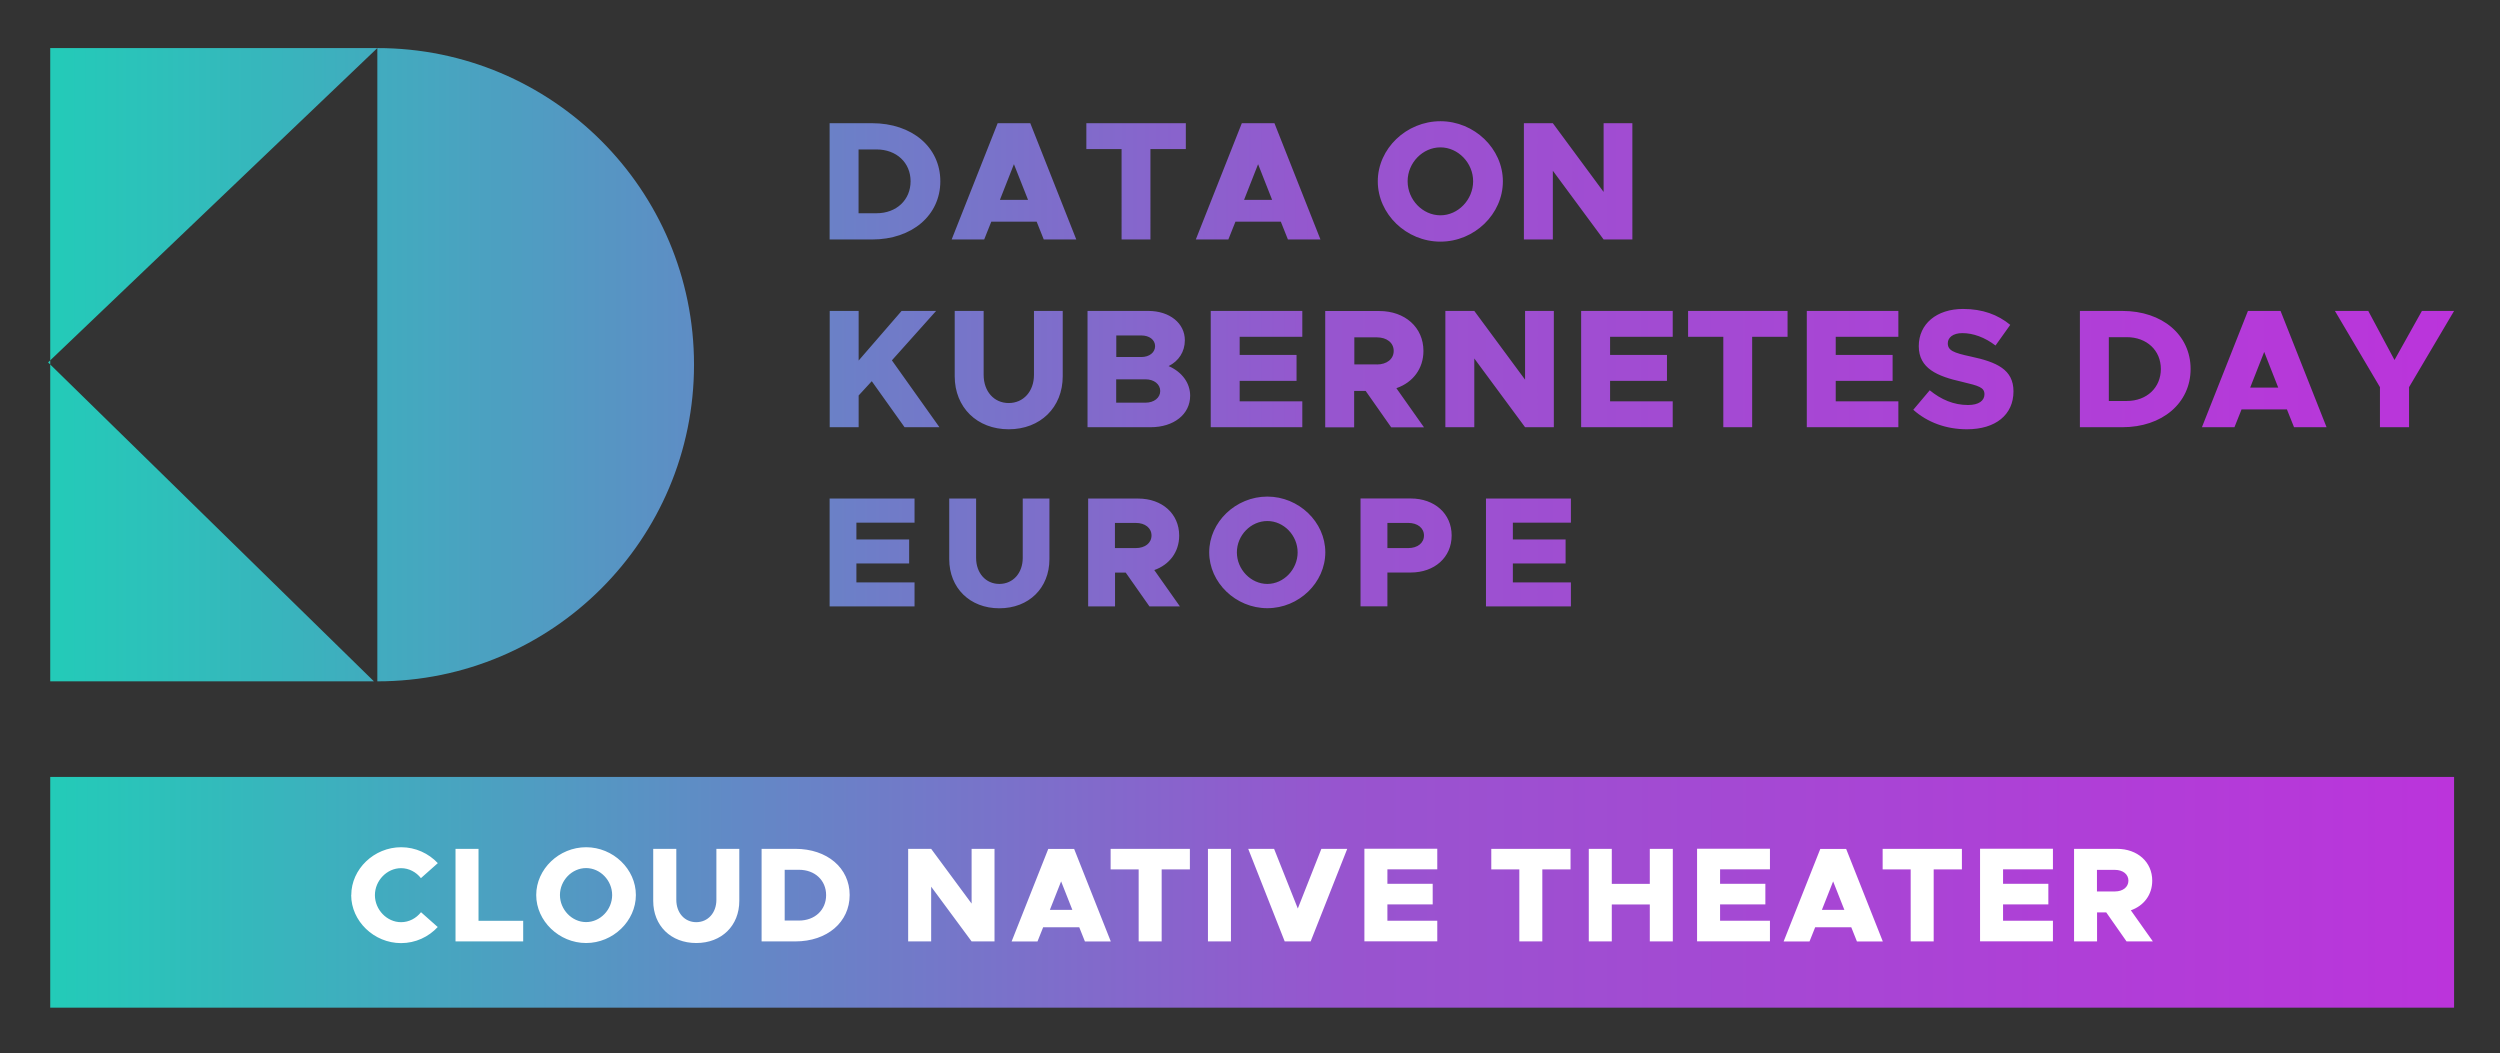
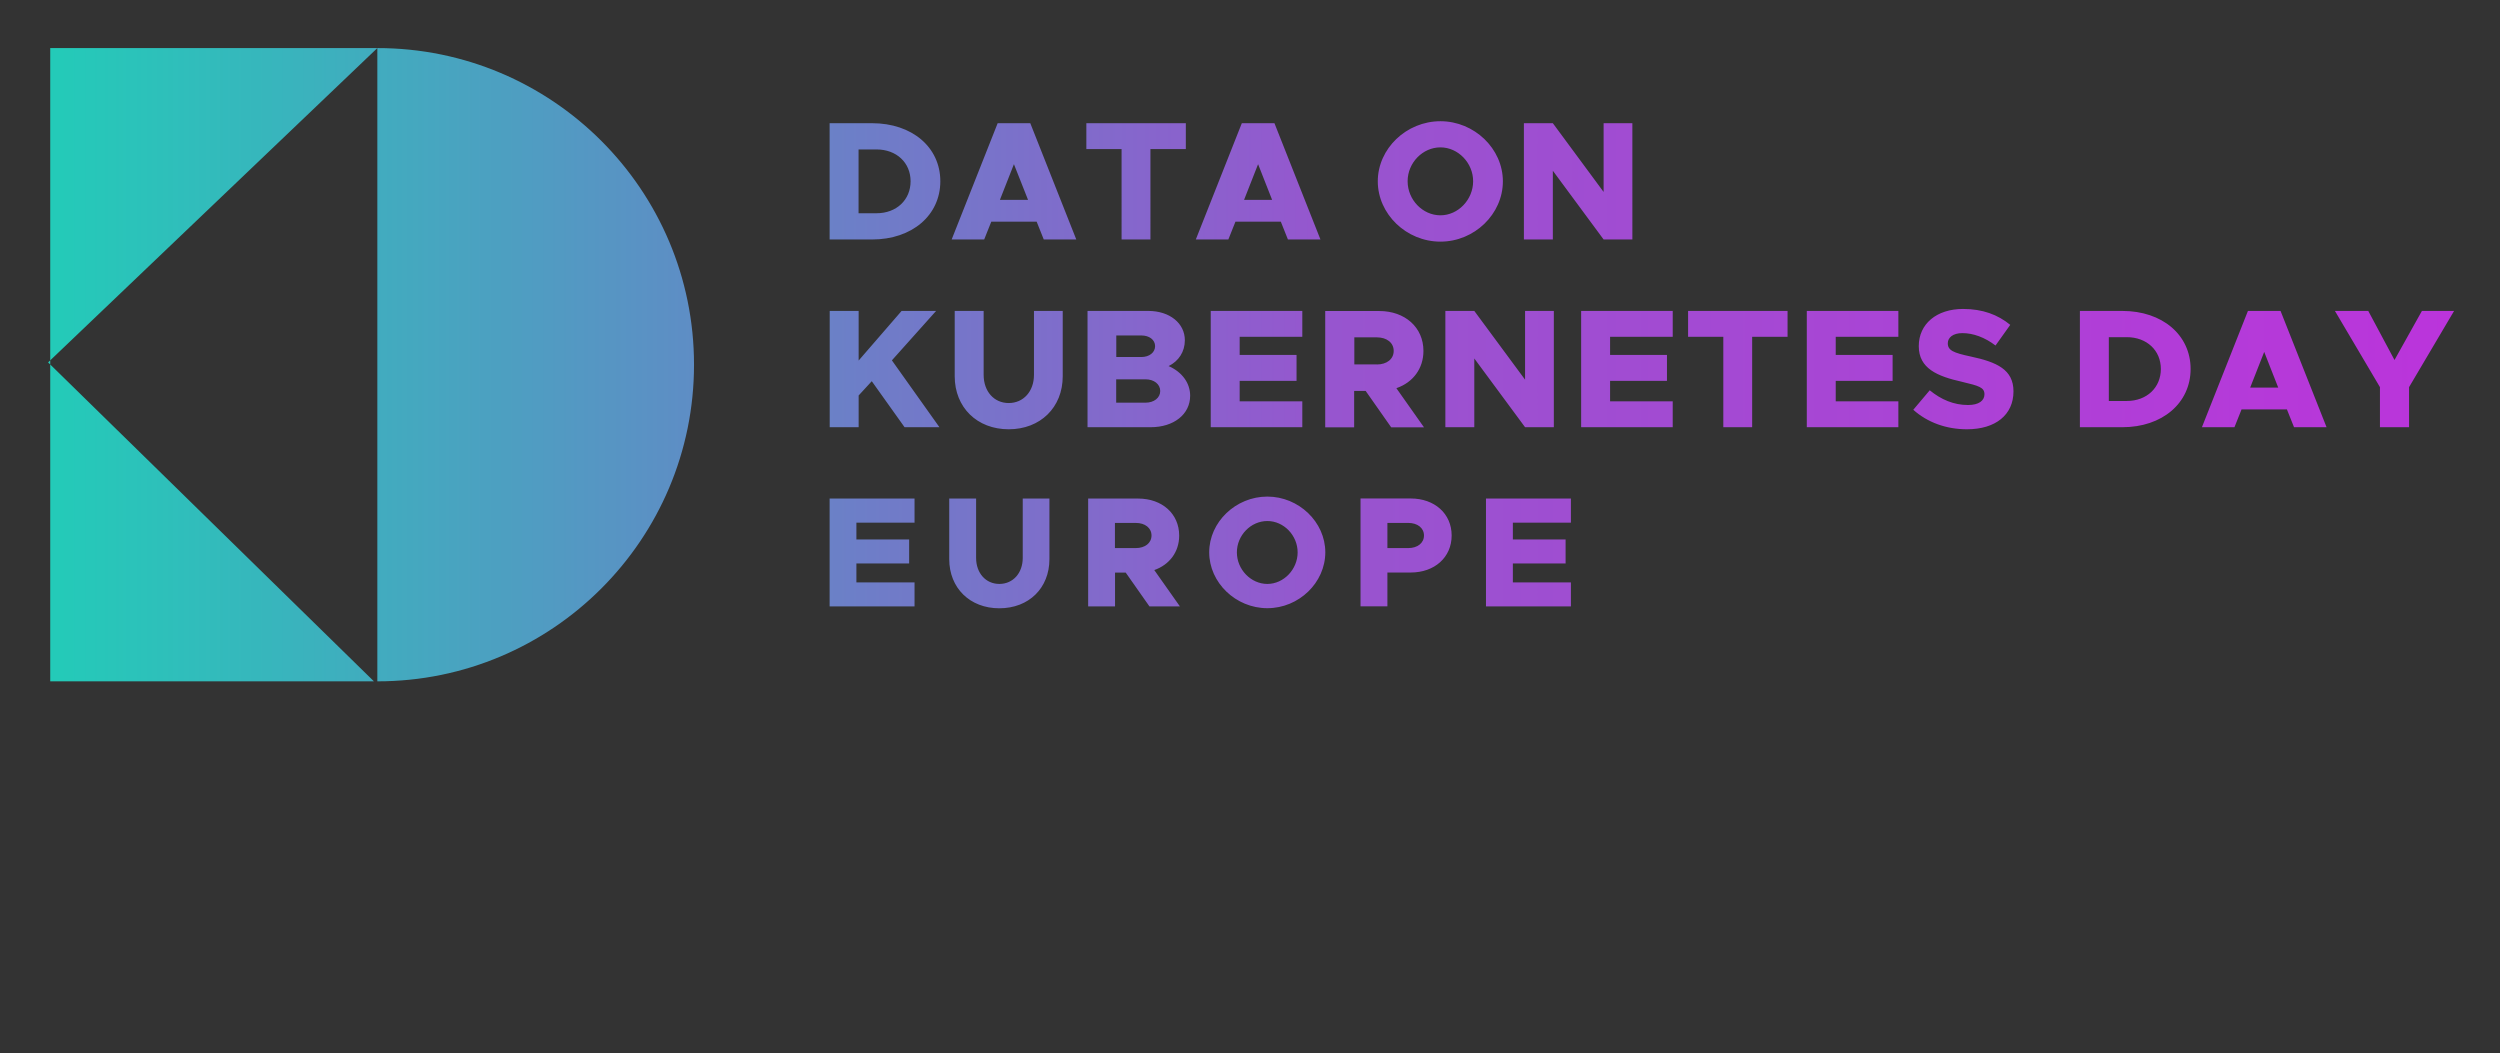
<svg xmlns="http://www.w3.org/2000/svg" xmlns:xlink="http://www.w3.org/1999/xlink" role="img" viewBox="-5.35 -5.35 278.20 117.20">
  <rect x="-5.35" y="-5.35" width="278.20" height="117.20" fill="#333333" stroke="none" />
  <title>Data-on-Kubernetes-Day-EU26-CNT-Color.svg</title>
  <defs>
    <linearGradient id="a" x1=".24" x2="267.73" y1="93.94" y2="93.94" gradientUnits="userSpaceOnUse">
      <stop offset="0" stop-color="#23cbb8" />
      <stop offset=".29" stop-color="#6388c6" />
      <stop offset=".54" stop-color="#9854cf" />
      <stop offset="1" stop-color="#bb34db" />
    </linearGradient>
    <linearGradient id="b" x1="0" y1="35.24" y2="35.24" xlink:href="#a" />
  </defs>
-   <path fill="url(#a)" d="M.24 81.11h267.5v25.67H.24z" />
-   <path fill="#fff" d="M33.74 94.25c0-2.89 2.54-5.32 5.55-5.32 1.61 0 3.06.69 4.08 1.77l-1.88 1.67c-.52-.67-1.33-1.11-2.21-1.11-1.57 0-2.91 1.38-2.91 3s1.33 3.01 2.91 3.01c.89 0 1.68-.43 2.22-1.11l1.86 1.65c-1.02 1.1-2.47 1.79-4.08 1.79-3.01 0-5.55-2.45-5.55-5.34zm19.13 2.87v2.29h-7.53v-10.3h2.56v8.01h4.96zm1.45-2.87c0-2.89 2.54-5.32 5.55-5.32s5.54 2.43 5.54 5.32-2.54 5.34-5.54 5.34-5.55-2.45-5.55-5.34zm8.45 0c0-1.62-1.32-3-2.9-3s-2.91 1.38-2.91 3 1.33 3.01 2.91 3.01 2.9-1.38 2.9-3.01zm4.57.65v-5.79h2.57v5.67c0 1.46.93 2.49 2.22 2.49s2.24-1.03 2.24-2.49v-5.67h2.55v5.79c0 2.76-1.96 4.69-4.79 4.69s-4.79-1.93-4.79-4.69zm12.06-5.79h3.76c3.54 0 6.04 2.13 6.04 5.14s-2.5 5.16-6.04 5.16H79.4v-10.3zm4.16 7.98c1.77 0 3.02-1.18 3.02-2.83s-1.25-2.82-3.02-2.82h-1.59v5.65h1.59zm12.15-7.98h2.56l4.5 6.09v-6.09h2.55v10.3h-2.55l-4.5-6.09v6.09h-2.56v-10.3zm19.04 8.73h-4.02l-.63 1.58h-2.88l4.08-10.3h2.88l4.08 10.3h-2.88l-.63-1.58zm-.77-1.94l-1.25-3.17-1.25 3.17h2.49zm7.38-4.5h-3.12v-2.29h8.82v2.29h-3.14v8.01h-2.56V91.4zm7.71-2.29h2.56v10.3h-2.56v-10.3zm15.5 0l-4.07 10.3h-2.89l-4.06-10.3h2.88l2.64 6.64 2.62-6.64h2.88zm4.47 2.29V93h5.04v2.29h-5.04v1.82h5.55v2.29h-8.11V89.1h8.11v2.29h-5.55zm14.68 0h-3.12v-2.29h8.82v2.29h-3.14v8.01h-2.56V91.4zm17.08-2.29v10.3h-2.56V95.3h-4.23v4.11h-2.56v-10.3h2.56v3.9h4.23v-3.9h2.56zm5.26 2.29V93h5.04v2.29h-5.04v1.82h5.55v2.29h-8.11V89.1h8.11v2.29h-5.55zm14.6 6.44h-4.02l-.63 1.58h-2.88l4.08-10.3h2.88l4.08 10.3h-2.88l-.63-1.58zm-.77-1.94l-1.25-3.17-1.25 3.17h2.49zm7.38-4.5h-3.12v-2.29h8.82v2.29h-3.14v8.01h-2.56V91.4zm10.28 0V93h5.04v2.29h-5.04v1.82h5.55v2.29h-8.11V89.1h8.11v2.29h-5.55zm13.74 8.01l-2.26-3.23h-1.02v3.23h-2.56v-10.3h4.78c2.28 0 3.92 1.46 3.92 3.54 0 1.57-.93 2.79-2.38 3.3l2.45 3.46h-2.91zM228 93.85h2c.88 0 1.5-.48 1.5-1.2s-.62-1.2-1.5-1.2h-2v2.4z" />
+   <path fill="url(#a)" d="M.24 81.11h267.5H.24z" />
  <path fill="url(#b)" d="M.24 35.21v-.46l-.24.23.24.23zM91.7 8.36h-4.73V21.3h4.73c4.44 0 7.59-2.69 7.59-6.48s-3.15-6.46-7.59-6.46zm.49 10.02h-2v-7.1h2c2.22 0 3.79 1.47 3.79 3.54s-1.56 3.56-3.79 3.56zm17.1-10.02h-3.62l-5.12 12.94h3.62l.79-1.98h5.05l.79 1.98h3.62L109.3 8.36zm-.24 8.53h-3.13l1.56-3.97m11.97 8.38h3.22V11.24h3.94V8.36h-11.07v2.88h3.92V21.3zm17.01-12.94h-3.62l-5.12 12.94h3.62l.79-1.98h5.05l.79 1.98h3.62l-5.12-12.94zm-3.37 8.53l1.56-3.97 1.56 3.97h-3.13zm21.85-8.75c-3.79 0-6.97 3.05-6.97 6.69s3.18 6.71 6.97 6.71 6.95-3.07 6.95-6.71-3.18-6.69-6.95-6.69zm0 10.47c-1.98 0-3.65-1.73-3.65-3.79s1.68-3.77 3.65-3.77 3.64 1.73 3.64 3.77-1.66 3.79-3.64 3.79zm12.51-4.96l5.65 7.65h3.2V8.36h-3.2v7.65l-5.65-7.65h-3.22V21.3h3.22v-7.65zM90.19 38.67l1.47-1.6 3.65 5.12h3.88l-5.29-7.44 4.92-5.5h-3.84l-4.78 5.52v-5.52h-3.22v12.94h3.22v-3.52zm10.7-9.42v7.27c0 3.47 2.49 5.9 6.01 5.9s6.01-2.43 6.01-5.9v-7.27h-3.2v7.12c0 1.83-1.17 3.13-2.81 3.13s-2.79-1.3-2.79-3.13v-7.12h-3.22zm23.8 6.14c1.13-.56 1.81-1.6 1.81-2.88 0-1.88-1.68-3.26-4.07-3.26h-6.76v12.94h7.03c2.56 0 4.39-1.43 4.39-3.5 0-1.41-.89-2.64-2.39-3.3zm-5.82-3.41h2.79c.89 0 1.53.49 1.53 1.19s-.64 1.21-1.53 1.21h-2.79v-2.39zm3.25 7.48h-3.26v-2.6h3.26c.96 0 1.64.55 1.64 1.3s-.68 1.3-1.64 1.3zm17.45-7.33v-2.88h-10.19v12.94h10.19v-2.88h-6.97v-2.28h6.33v-2.88h-6.33v-2.02h6.97zm10.49 5.71c1.83-.64 2.99-2.17 2.99-4.14 0-2.62-2.05-4.44-4.92-4.44h-6.01V42.2h3.22v-4.05h1.28l2.84 4.05h3.65l-3.07-4.35zm-2.2-2.64h-2.5v-3.01h2.5c1.11 0 1.88.6 1.88 1.51s-.77 1.51-1.88 1.51zm16.5 1.7l-5.65-7.65h-3.22v12.94h3.22v-7.65l5.65 7.65h3.2V29.25h-3.2v7.65zm16.43-4.77v-2.88H170.6v12.94h10.19v-2.88h-6.97v-2.28h6.33v-2.88h-6.33v-2.02h6.97zm5.62 10.06h3.22V32.13h3.94v-2.88H182.5v2.88h3.92v10.06zm19.49-2.88h-6.97v-2.28h6.33v-2.88h-6.33v-2.02h6.97v-2.88h-10.19v12.94h10.19v-2.88zm7.75.41c-1.58 0-2.99-.6-4.26-1.64l-1.83 2.17c1.58 1.41 3.67 2.17 5.97 2.17 3.2 0 5.18-1.62 5.18-4.22 0-2.43-1.86-3.26-4.77-3.88-1.92-.41-2.54-.68-2.54-1.47 0-.64.58-1.13 1.62-1.13 1.21 0 2.5.47 3.69 1.38l1.64-2.3c-1.38-1.13-3.07-1.77-5.25-1.77-2.94 0-4.93 1.66-4.93 4.14s2.05 3.35 4.82 3.97c1.88.45 2.49.62 2.49 1.39 0 .7-.62 1.19-1.83 1.19zm17.18-10.47h-4.73v12.94h4.73c4.44 0 7.59-2.69 7.59-6.48s-3.15-6.46-7.59-6.46zm.49 10.02h-2v-7.1h2c2.22 0 3.79 1.47 3.79 3.54s-1.56 3.56-3.79 3.56zm17.1-10.02h-3.62l-5.12 12.94h3.62l.79-1.98h5.05l.79 1.98h3.62l-5.12-12.94zm-3.37 8.53l1.56-3.97 1.56 3.97h-3.13zm19.11-8.53l-3.05 5.46-2.92-5.46h-3.71l5.01 8.48v4.46h3.24v-4.46l5.01-8.48h-3.58zM36.64 0H.24v34.75L36.64 0v70.47c19.46 0 35.24-15.78 35.24-35.24S56.1 0 36.64 0zm-.38 70.47L.24 35.21v35.26h36.02zM96.42 52.8v-2.67h-9.45v12h9.45v-2.67h-6.47v-2.11h5.87v-2.67h-5.87v-1.87h6.47zm9.44 9.54c3.28 0 5.57-2.25 5.57-5.47v-6.74h-2.97v6.6c0 1.69-1.08 2.9-2.6 2.9s-2.59-1.21-2.59-2.9v-6.6h-2.99v6.74c0 3.22 2.31 5.47 5.57 5.47zm17.23-4.25c1.69-.59 2.78-2.01 2.78-3.84 0-2.43-1.9-4.12-4.56-4.12h-5.57v12h2.99v-3.76h1.19l2.64 3.76h3.39l-2.85-4.04zm-2.05-2.45h-2.32v-2.8h2.32c1.03 0 1.75.56 1.75 1.4s-.72 1.4-1.75 1.4zm14.64-5.73c-3.51 0-6.47 2.83-6.47 6.2s2.95 6.22 6.47 6.22 6.45-2.85 6.45-6.22-2.95-6.2-6.45-6.2zm0 9.72c-1.83 0-3.39-1.61-3.39-3.51s1.55-3.49 3.39-3.49 3.37 1.61 3.37 3.49-1.54 3.51-3.37 3.51zm15.94-9.51h-5.57v12h2.99v-3.76h2.59c2.66 0 4.56-1.69 4.56-4.12s-1.9-4.12-4.56-4.12zm-.26 5.52h-2.32v-2.8h2.32c1.03 0 1.75.56 1.75 1.4s-.72 1.4-1.75 1.4zm18.1-2.84v-2.67h-9.45v12h9.45v-2.67H163v-2.11h5.87v-2.67H163v-1.87h6.46z" />
</svg>